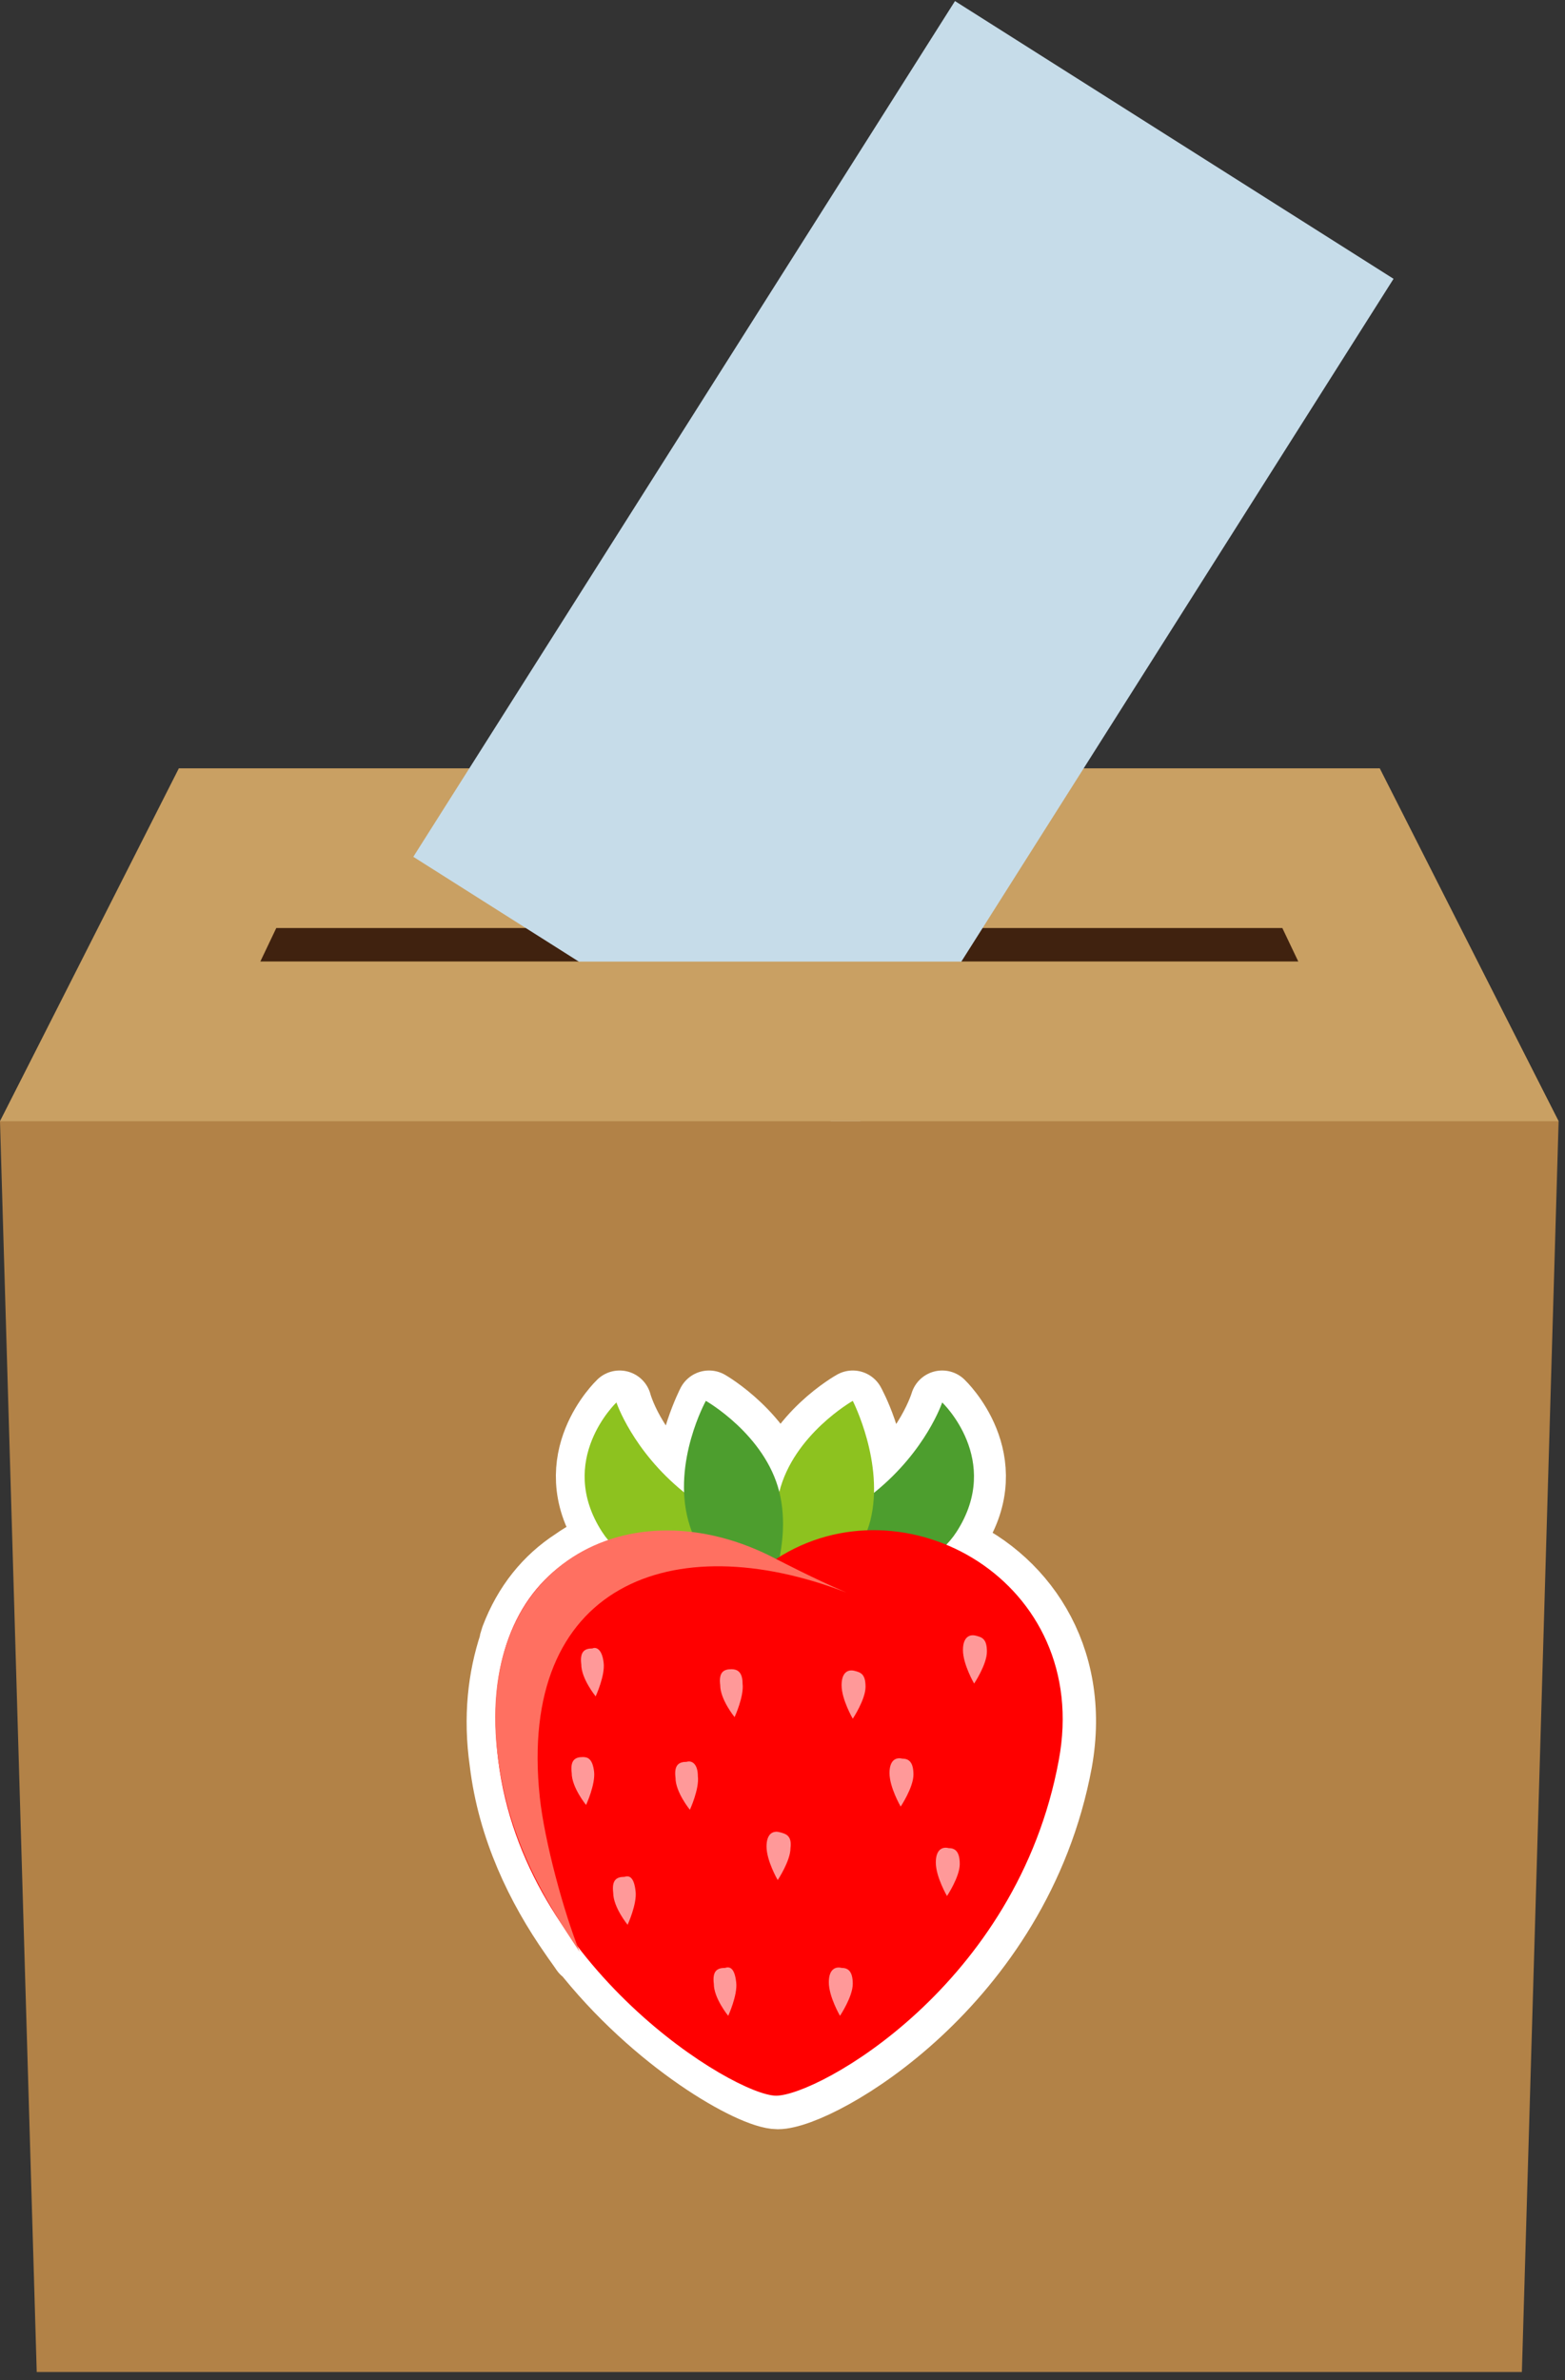
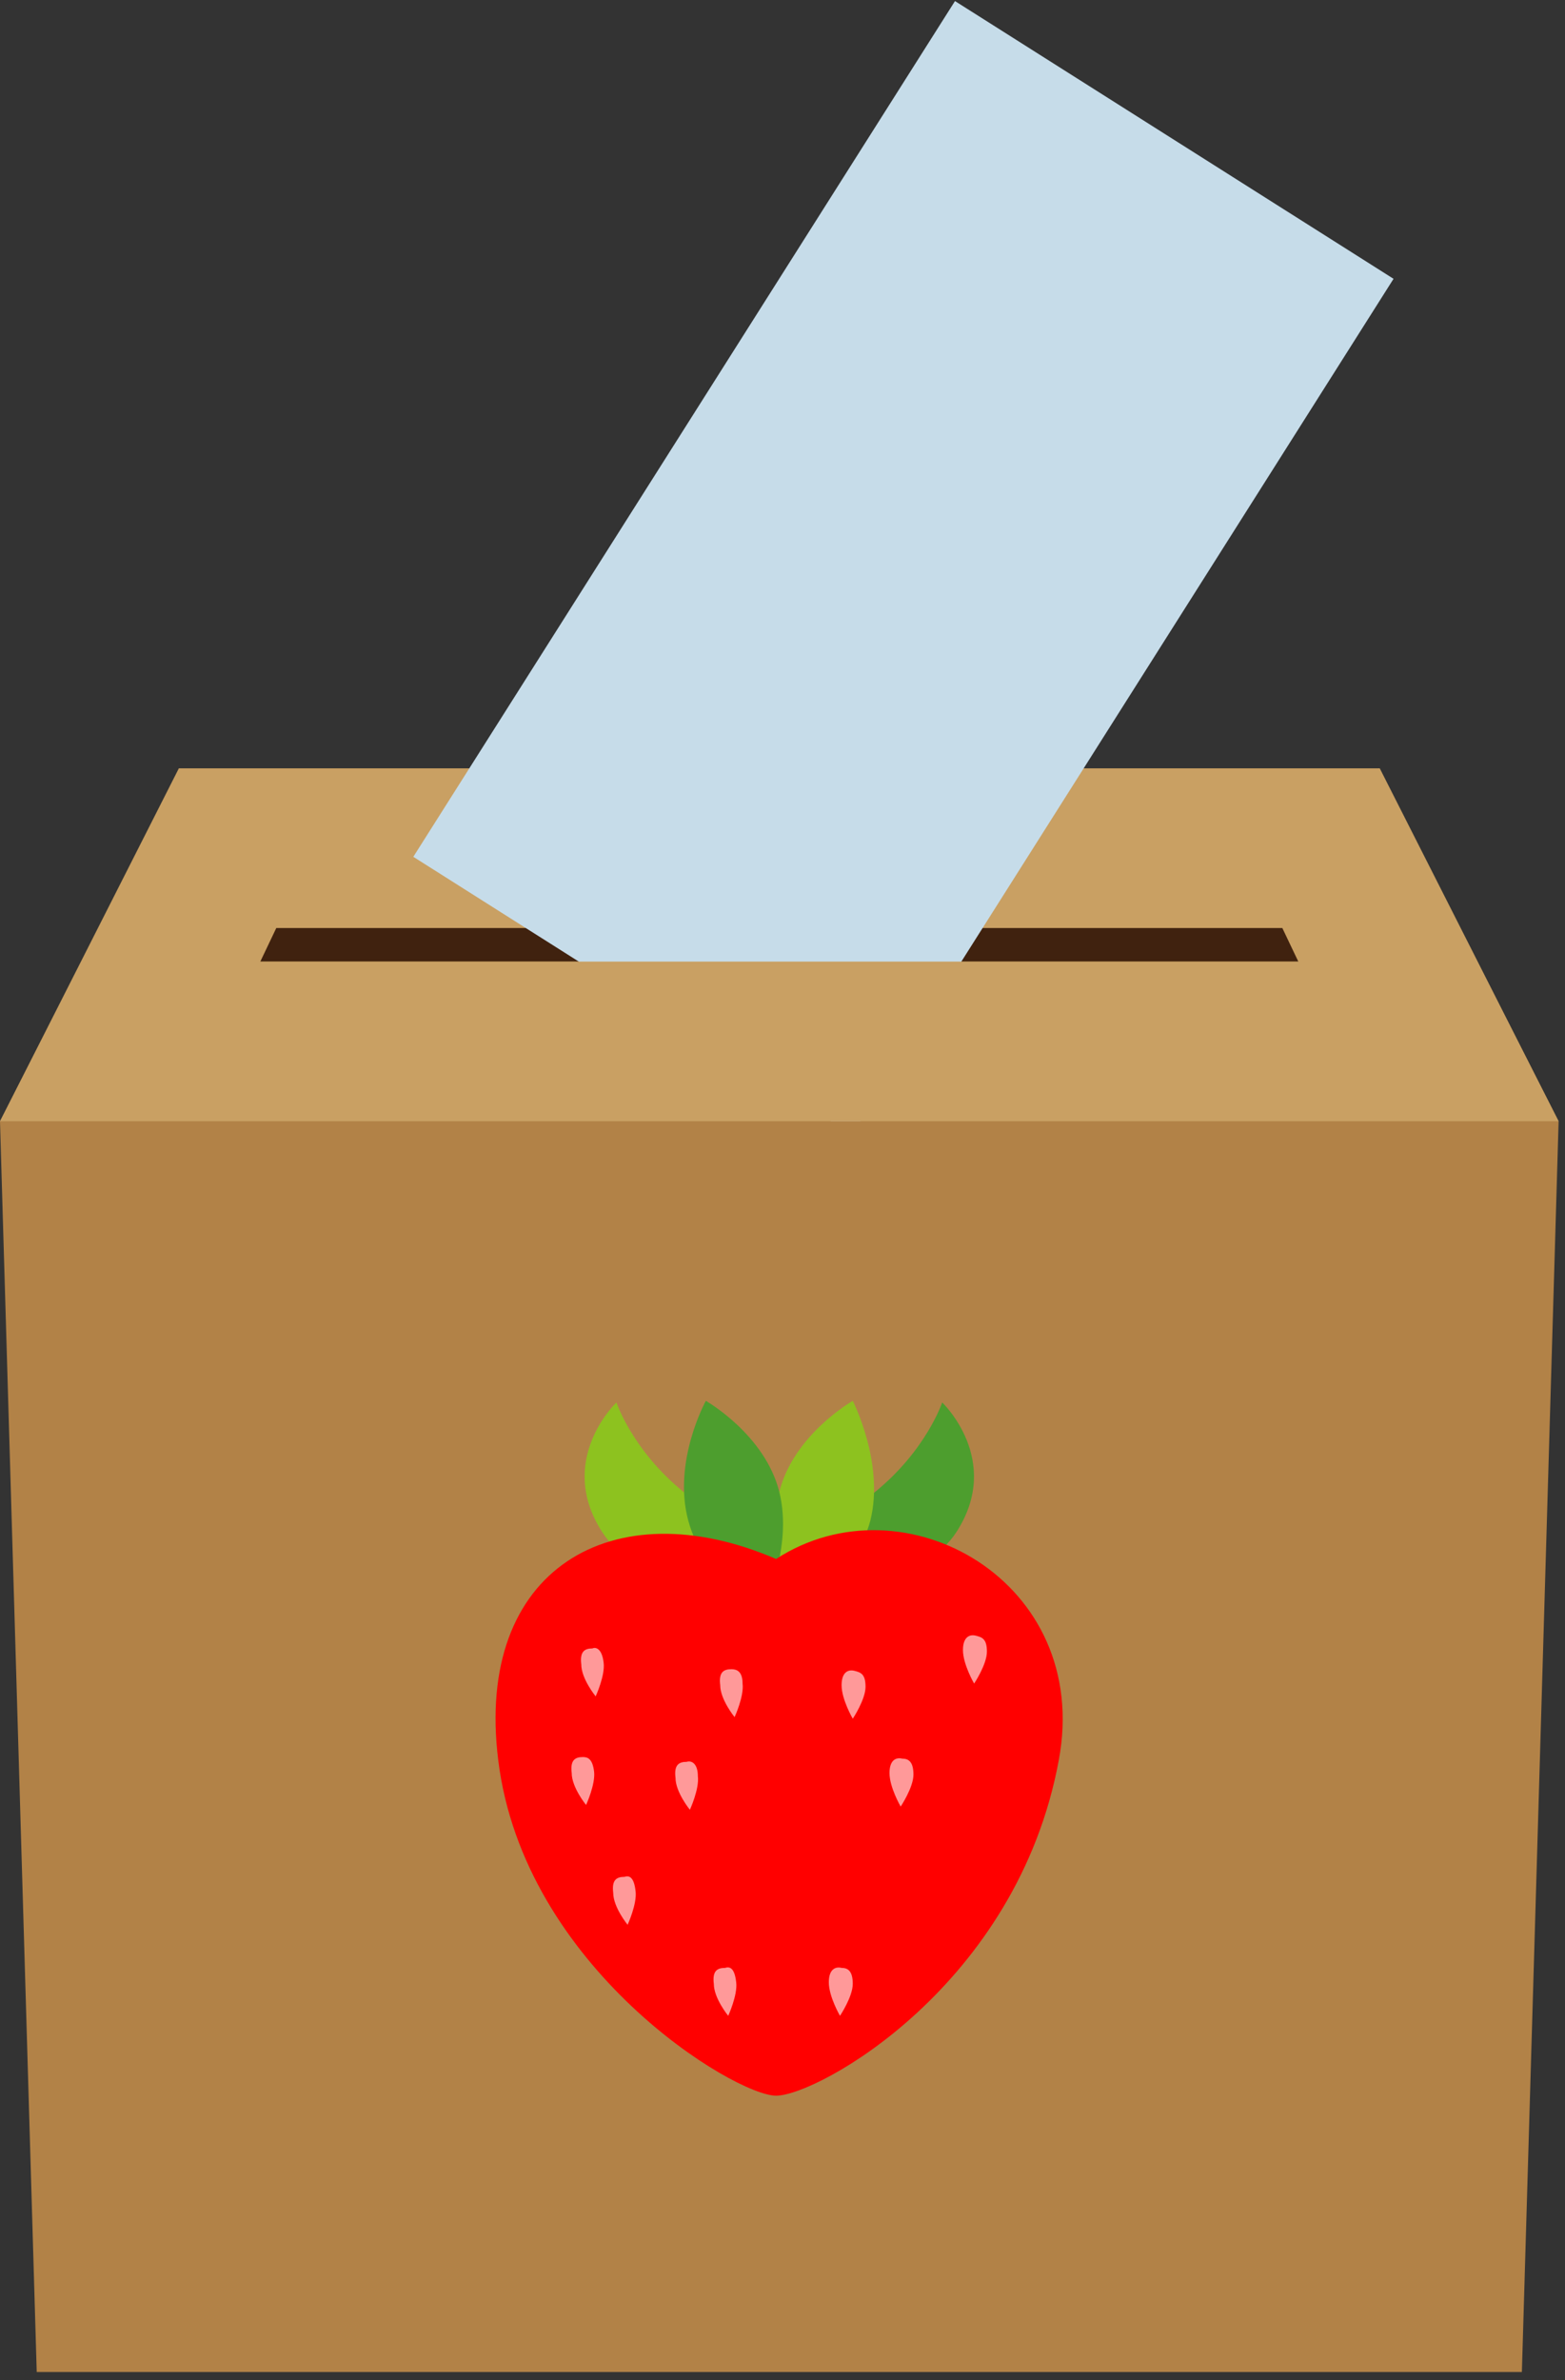
<svg xmlns="http://www.w3.org/2000/svg" version="1.1" id="レイヤー_1" x="0px" y="0px" viewBox="0 0 98 149" style="enable-background:new 0 0 98 149;" xml:space="preserve">
  <rect x="0" y="0" width="98" height="149" fill="#333333" stroke="none" />
  <style type="text/css">
	.st0{fill:#C9A063;}
	.st1{fill:#40220F;}
	.st2{fill:#C6DCE9;}
	.st3{fill:#B28247;}
	.st4{fill:#FFFFFF;stroke:#FFFFFF;stroke-width:4;stroke-linejoin:round;stroke-miterlimit:10;}
	.st5{fill:#8DC21F;}
	.st6{fill:#4D9E2E;}
	.st7{fill:#FF0000;}
	.st8{fill:#FF7061;}
	.st9{fill:#FF9999;}
</style>
  <g>
    <g>
      <polygon class="st0" points="97.6,70.2 0,70.2 11.2,48.1 86.4,48.1   " />
      <polygon class="st1" points="16.3,60.2 17.3,58.1 80.3,58.1 81.3,60.2   " />
      <g>
        <rect x="24.9" y="19.2" transform="matrix(-0.535 0.845 -0.845 -0.535 116.809 6.686)" class="st2" width="63.4" height="32.5" />
      </g>
      <polygon class="st0" points="5.1,60.2 0,70.2 97.6,70.2 92.5,60.2   " />
      <polygon class="st3" points="95.3,148.5 2.3,148.5 0,70.2 97.6,70.2   " />
    </g>
    <g>
-       <path class="st4" d="M59.2,96.7c0.2-0.3,0.5-0.5,0.7-0.8c2.9-4.5-0.9-8.1-0.9-8.1s-0.9,3.1-4.1,5.6c0,0,0,0-0.1,0.1    c0.1-3-1.4-5.7-1.4-5.7s-3.6,2-4.5,5.6c-1-3.6-4.5-5.6-4.5-5.6s-1.4,2.7-1.4,5.7c0,0,0,0-0.1-0.1c-3.3-2.5-4.1-5.6-4.1-5.6    s-3.8,3.6-0.9,8.1c0.1,0.2,0.3,0.4,0.4,0.6c-0.9,0.3-1.7,0.7-2.4,1.2c-1.7,1.1-3,2.7-3.8,4.8c0,0,0,0,0,0c0,0.1-0.1,0.2-0.1,0.4    c-0.7,2.1-1,4.6-0.6,7.4c0.5,4.2,2.3,7.9,4.4,10.9c0.2,0.3,0.5,0.7,0.7,1c0-0.1-0.1-0.1-0.1-0.2c4.6,5.9,10.7,9.3,12.3,9.3    c2.6,0,15.1-7,17.7-21C67.6,103.6,64,98.6,59.2,96.7z" />
      <g>
        <g>
          <path class="st5" d="M42.8,93.4c2.9,2.2,1.7,5.7,1.7,5.7s-4.8-0.1-6.8-3.2c-2.9-4.5,0.9-8.1,0.9-8.1S39.6,90.8,42.8,93.4z" />
          <path class="st6" d="M54.8,93.4c-2.9,2.2-1.7,5.7-1.7,5.7s4.8-0.1,6.8-3.2c2.9-4.5-0.9-8.1-0.9-8.1S58,90.8,54.8,93.4z" />
          <path class="st5" d="M48.8,93.4c-0.9,3.6,1.1,7.5,1.1,7.5s3.6-2,4.6-5.7c0.9-3.6-1.1-7.5-1.1-7.5S49.7,89.8,48.8,93.4z" />
          <path class="st6" d="M48.8,93.4c0.9,3.6-1.1,7.5-1.1,7.5s-3.6-2-4.6-5.7s1.1-7.5,1.1-7.5S47.9,89.8,48.8,93.4z" />
        </g>
        <g>
          <path class="st7" d="M66.3,110.2c-2.6,14.1-15.1,21-17.7,21c-2.6,0-15.8-8-17.4-21c-1.5-12,7.2-17,17.4-12.6      C56.6,92.4,68.4,99,66.3,110.2z" />
-           <path class="st8" d="M53,99.7c-2.1-0.9-4-1.9-4.4-2.1c-9.1-4.8-19.1,0.3-17.4,12.6c0.7,5,2.8,8.6,5.1,12c-1-2.5-2.2-6.9-2.5-9.7      C32.4,99.2,42.1,95.5,53,99.7z" />
          <path class="st9" d="M61.8,103.4c0,0.8-0.8,2-0.8,2s-0.7-1.2-0.7-2.1c0-0.8,0.4-1,0.8-0.9C61.5,102.5,61.8,102.6,61.8,103.4z" />
          <path class="st9" d="M57.2,111.1c0,0.8-0.8,2-0.8,2s-0.7-1.2-0.7-2.1c0-0.8,0.4-1,0.8-0.9C56.9,110.1,57.2,110.3,57.2,111.1z" />
-           <path class="st9" d="M60.1,116.7c0,0.8-0.8,2-0.8,2s-0.7-1.2-0.7-2.1c0-0.8,0.4-1,0.8-0.9C59.8,115.7,60.1,115.9,60.1,116.7z" />
-           <path class="st9" d="M49.5,115.7c0,0.8-0.8,2-0.8,2s-0.7-1.2-0.7-2.1c0-0.8,0.4-1,0.8-0.9C49.2,114.8,49.6,114.9,49.5,115.7z" />
          <path class="st9" d="M53.4,124.2c0,0.8-0.8,2-0.8,2s-0.7-1.2-0.7-2.1c0-0.8,0.4-1,0.8-0.9C53.1,123.2,53.4,123.4,53.4,124.2z" />
          <path class="st9" d="M54.2,105.6c0,0.8-0.8,2-0.8,2s-0.7-1.2-0.7-2.1c0-0.8,0.4-1,0.8-0.9C53.9,104.7,54.2,104.8,54.2,105.6z" />
          <path class="st9" d="M46.5,105.4c0.1,0.8-0.5,2.1-0.5,2.1s-0.9-1.1-0.9-2c-0.1-0.8,0.2-1,0.7-1      C46.1,104.5,46.5,104.6,46.5,105.4z" />
          <path class="st9" d="M37.8,104.1c0.1,0.8-0.5,2.1-0.5,2.1s-0.9-1.1-0.9-2c-0.1-0.8,0.2-1,0.7-1      C37.3,103.1,37.7,103.2,37.8,104.1z" />
          <path class="st9" d="M43.7,111.2c0.1,0.8-0.5,2.1-0.5,2.1s-0.9-1.1-0.9-2c-0.1-0.8,0.2-1,0.7-1      C43.3,110.2,43.7,110.4,43.7,111.2z" />
          <path class="st9" d="M37.2,110.9c0.1,0.8-0.5,2.1-0.5,2.1s-0.9-1.1-0.9-2c-0.1-0.8,0.2-1,0.7-1C36.8,110,37.1,110.1,37.2,110.9z      " />
          <path class="st9" d="M39.8,118.4c0.1,0.8-0.5,2.1-0.5,2.1s-0.9-1.1-0.9-2c-0.1-0.8,0.2-1,0.7-1      C39.4,117.4,39.7,117.5,39.8,118.4z" />
          <path class="st9" d="M46.1,124.1c0.1,0.8-0.5,2.1-0.5,2.1s-0.9-1.1-0.9-2c-0.1-0.8,0.2-1,0.7-1C45.7,123.1,46,123.2,46.1,124.1z      " />
        </g>
      </g>
    </g>
  </g>
</svg>